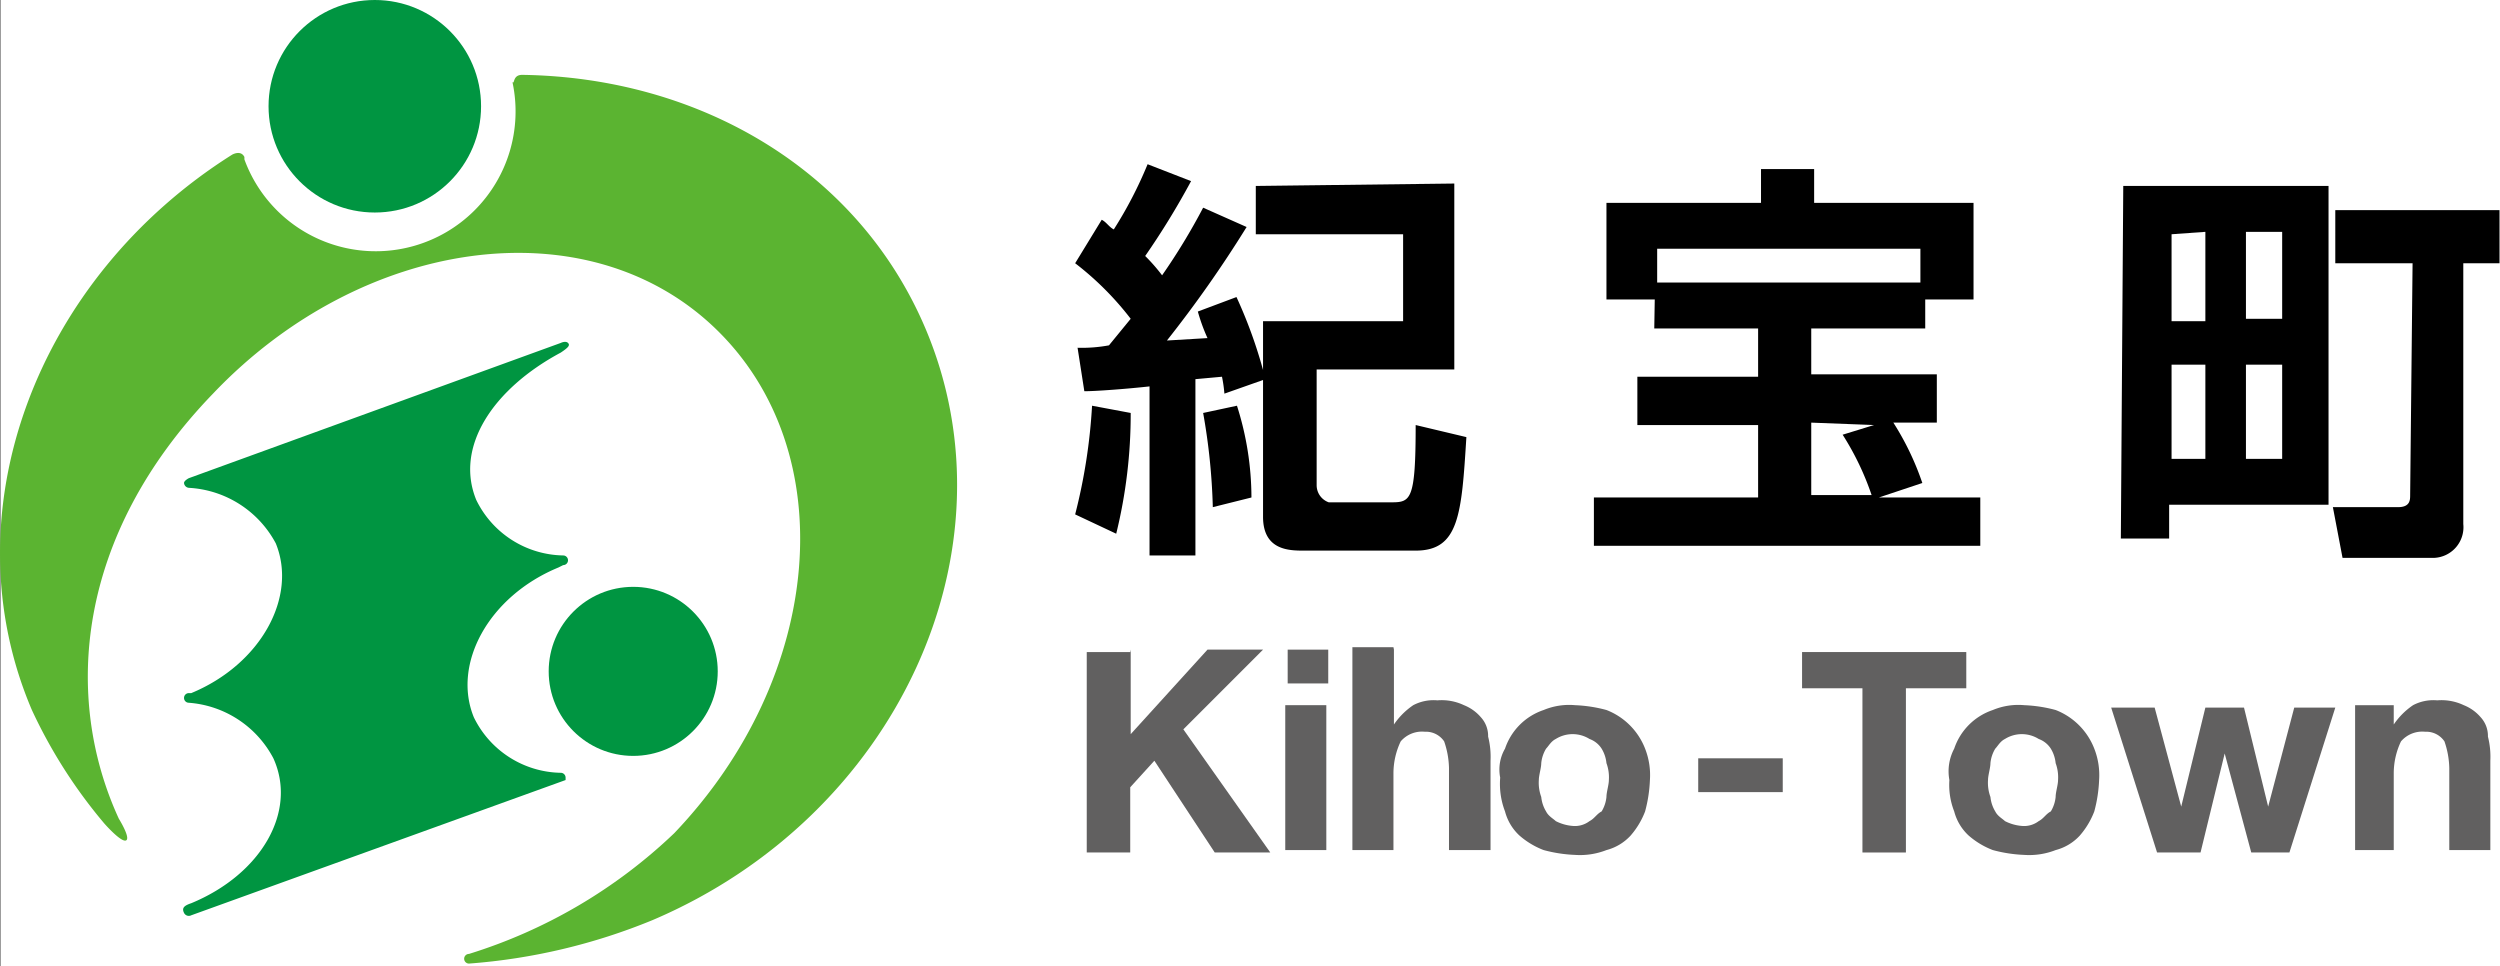
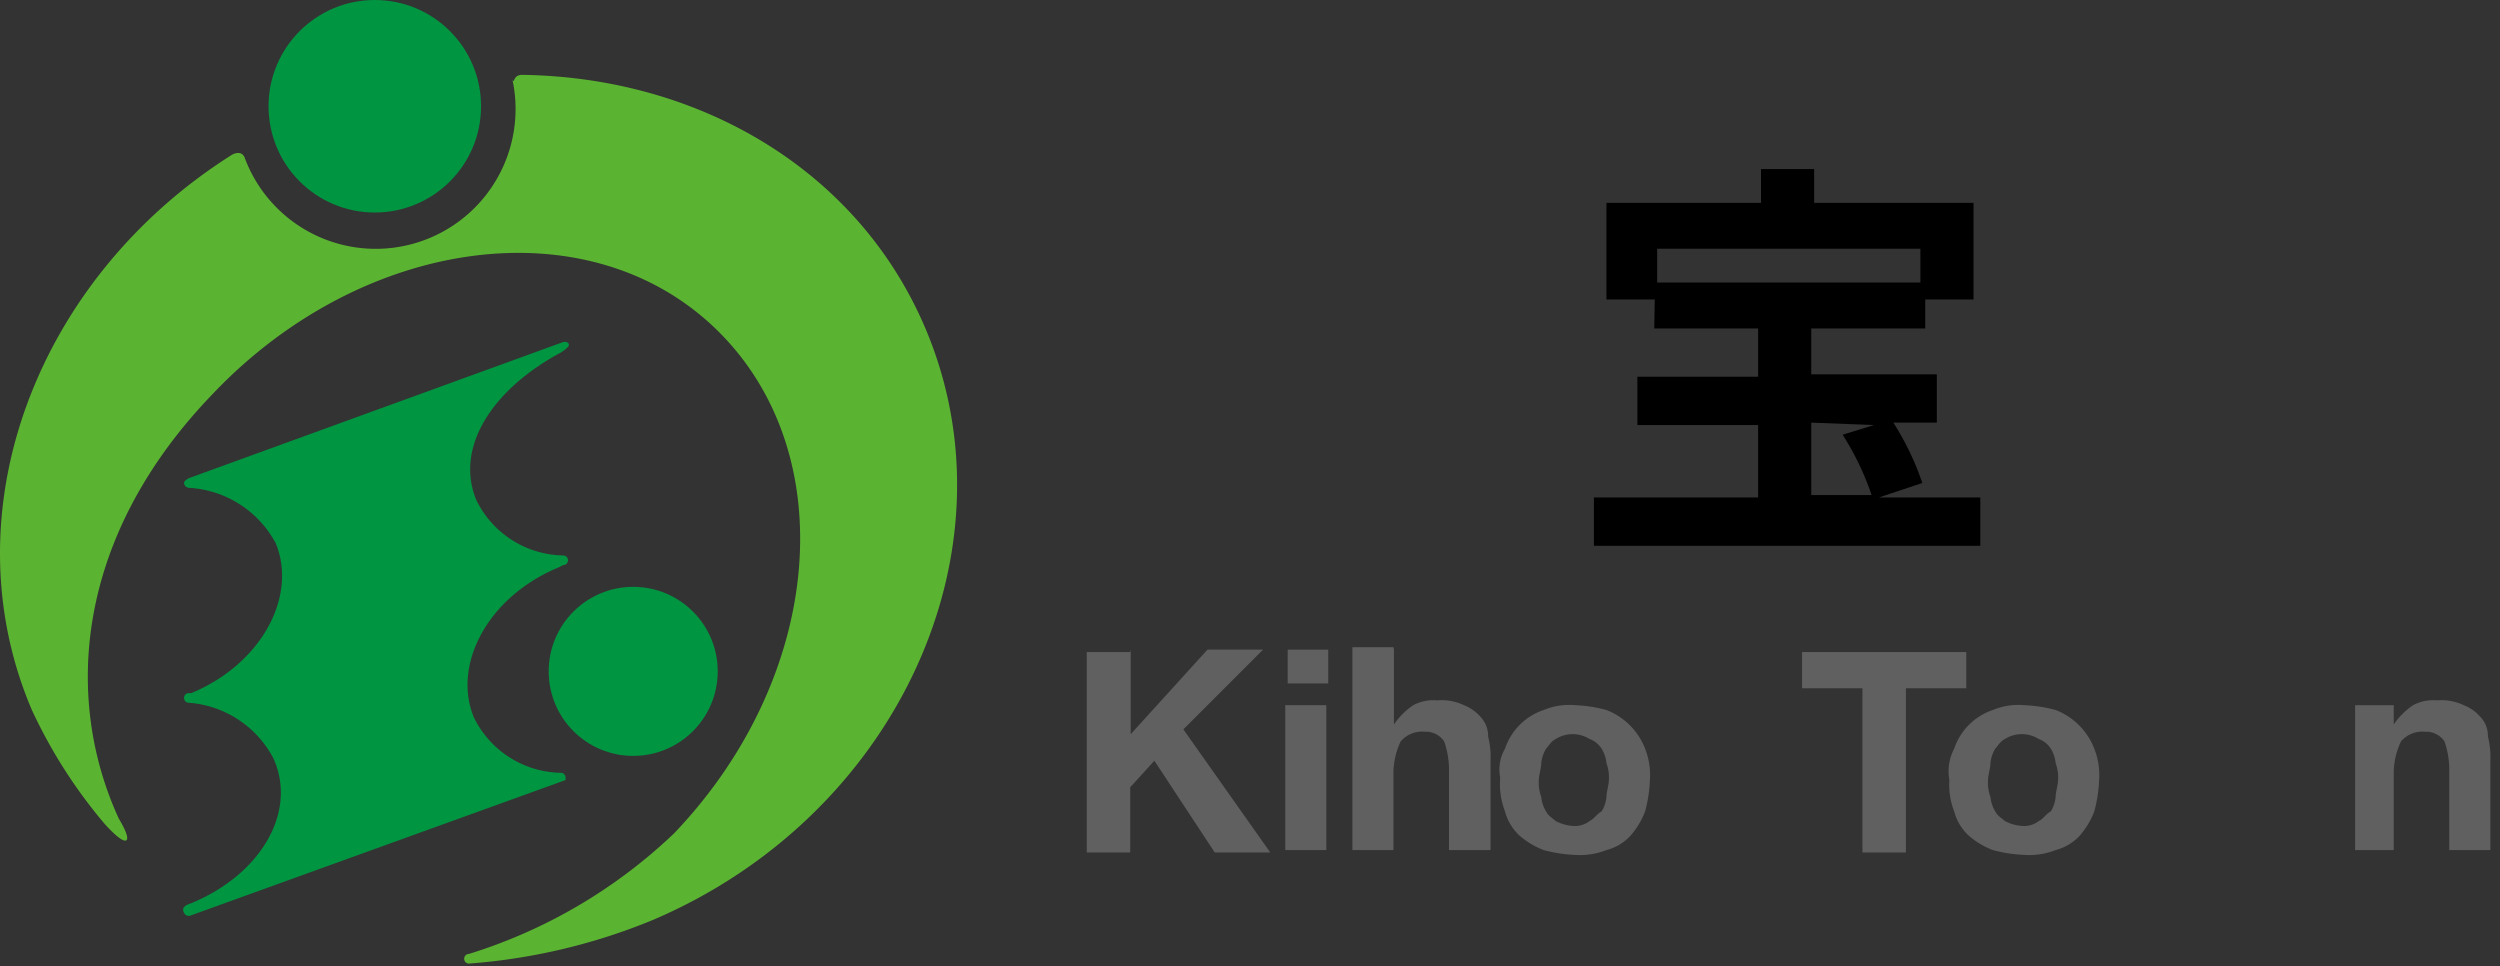
<svg xmlns="http://www.w3.org/2000/svg" viewBox="0 0 103.52 40">
  <rect x="0" y="0" width="103.52" height="40" fill="#333333" stroke="none" />
  <title>アセット 1</title>
  <g id="レイヤー_2" data-name="レイヤー 2">
    <g id="レイヤー_1-2" data-name="レイヤー 1">
-       <rect x="0.02" width="103.5" height="40" style="fill:#fff" />
      <g id="レイヤー_2-2" data-name="レイヤー 2">
        <g id="レイヤー_1-2-2" data-name="レイヤー 1-2">
          <circle cx="26.22" cy="27.8" r="3.5" style="fill:#009541" />
          <circle cx="15.52" cy="4.4" r="4.4" style="fill:#009541" />
-           <path d="M21.62,3.1c7.3.1,13.9,3.9,16.7,10.5,3.9,9.2-1.2,20.2-11.3,24.5a24.81,24.81,0,0,1-7.6,1.8.2.2,0,1,1,0-.4,21.53,21.53,0,0,0,8.5-5c6.2-6.5,7-15.8,1.7-20.9S15,9.8,8.82,16.3c-5.7,5.9-6.2,12.6-3.9,17.6,0,0,.5.8.3.9s-.9-.7-.9-.7a20.88,20.88,0,0,1-3-4.7c-3.5-8.2.2-17.9,8.3-23,.2-.1.4-.1.5.1v.1a5.79,5.79,0,0,0,11.1-3.2C21.32,3.5,21.22,3.1,21.62,3.1Z" style="fill:#5bb431" />
+           <path d="M21.62,3.1c7.3.1,13.9,3.9,16.7,10.5,3.9,9.2-1.2,20.2-11.3,24.5a24.81,24.81,0,0,1-7.6,1.8.2.2,0,1,1,0-.4,21.53,21.53,0,0,0,8.5-5c6.2-6.5,7-15.8,1.7-20.9S15,9.8,8.82,16.3c-5.7,5.9-6.2,12.6-3.9,17.6,0,0,.5.8.3.9s-.9-.7-.9-.7a20.88,20.88,0,0,1-3-4.7c-3.5-8.2.2-17.9,8.3-23,.2-.1.4-.1.5.1a5.79,5.79,0,0,0,11.1-3.2C21.32,3.5,21.22,3.1,21.62,3.1Z" style="fill:#5bb431" />
          <path d="M23.42,32.3,7.92,37.9a.22.22,0,0,1-.3-.1c-.1-.2,0-.3.3-.4,2.9-1.2,4.4-3.8,3.4-6a4.32,4.32,0,0,0-3.5-2.3.2.2,0,0,1,0-.4h.1c2.9-1.2,4.4-4,3.5-6.2a4.35,4.35,0,0,0-3.6-2.3.22.22,0,0,1-.2-.2h0c0-.1.2-.2.2-.2l15.4-5.6s.2-.1.3,0,0,.2-.3.4c-2.8,1.5-4.4,3.9-3.5,6.1a4.08,4.08,0,0,0,3.6,2.3.2.2,0,1,1,0,.4l-.2.1c-2.9,1.2-4.4,4-3.5,6.2a4.08,4.08,0,0,0,3.6,2.3.2.2,0,0,1,.2.2Z" style="fill:#009541" />
-           <path d="M44.62,14.4a6.15,6.15,0,0,0,1.3-.1l.9-1.1a12.51,12.51,0,0,0-2.3-2.3l1.1-1.8c.2.1.3.3.5.4a17.07,17.07,0,0,0,1.4-2.7l1.8.7a32.07,32.07,0,0,1-1.9,3.1,7.51,7.51,0,0,1,.7.8,26.06,26.06,0,0,0,1.7-2.8l1.8.8a49.75,49.75,0,0,1-3.3,4.7L50,14a7.6,7.6,0,0,1-.4-1.1l1.6-.6a19.57,19.57,0,0,1,1.2,3.4l-1.7.6a5.64,5.64,0,0,0-.1-.7l-1.1.1V23h-1.9V16c-.9.1-2.2.2-2.7.2Zm2.2,2.7a20.74,20.74,0,0,1-.6,5l-1.7-.8a23.38,23.38,0,0,0,.7-4.5Zm4.4-.3a12.56,12.56,0,0,1,.6,3.8l-1.6.4a25.79,25.79,0,0,0-.4-3.9Zm9-9.2v7.7h-5.7v4.8a.75.75,0,0,0,.5.7h2.6c.8,0,1-.1,1-3.2l2.1.5c-.2,3.2-.3,4.7-2.1,4.7H54c-.6,0-1.7,0-1.7-1.4V13.3h5.8V9.7H52v-2Z" />
          <path d="M68.52,12.4h-2v-4h6.4V7h2.2V8.4h6.6v4h-2v1.2H75v1.9h5.2v2h-1.8a11.51,11.51,0,0,1,1.2,2.5l-1.8.6H82v2H66v-2h6.8v-3h-5v-2h5v-2h-4.3Zm11-.7V10.3H68.62v1.4ZM75,17.5v3h2.5a11.51,11.51,0,0,0-1.2-2.5l1.3-.4Z" />
-           <path d="M87.92,7.7h8.5V20.9h-6.6v1.4h-2Zm2,2v3.6h1.4V9.6Zm0,5.4V19h1.4V15.1ZM93,9.6v3.6h1.5V9.6Zm0,5.5V19h1.5V15.1Zm6.9-4.2h-3.2V8.7h6.8v2.2H102V21.7a1.27,1.27,0,0,1-1.2,1.4H97l-.4-2.1h2.7c.5,0,.5-.3.5-.5Z" />
          <path d="M46.82,26.9v3.5L50,26.9h2.3L49,30.2l3.6,5.1h-2.3l-2.5-3.8-1,1.1v2.7H45V27h1.8Z" style="fill:#616060" />
          <path d="M53.32,28.3V26.9H55v1.4Zm1.6.9v6h-1.7v-6Z" style="fill:#616060" />
          <path d="M57.72,26.9V30h0a3,3,0,0,1,.8-.8,1.8,1.8,0,0,1,1-.2,2.15,2.15,0,0,1,1.1.2,1.79,1.79,0,0,1,.7.5,1.14,1.14,0,0,1,.3.8,3.4,3.4,0,0,1,.1,1v3.7H60V31.8a3.59,3.59,0,0,0-.2-1.1.91.91,0,0,0-.8-.4,1.16,1.16,0,0,0-1,.4,3.08,3.08,0,0,0-.3,1.3v3.2H56V26.8h1.7Z" style="fill:#616060" />
          <path d="M62.32,31a2.54,2.54,0,0,1,1.6-1.6,2.74,2.74,0,0,1,1.3-.2,5.85,5.85,0,0,1,1.3.2,2.8,2.8,0,0,1,1.6,1.6,3,3,0,0,1,.2,1.3,5.85,5.85,0,0,1-.2,1.3,3.33,3.33,0,0,1-.6,1,2.07,2.07,0,0,1-1,.6,3,3,0,0,1-1.3.2,5.85,5.85,0,0,1-1.3-.2,3.33,3.33,0,0,1-1-.6,2.07,2.07,0,0,1-.6-1,3.18,3.18,0,0,1-.2-1.4A1.72,1.72,0,0,1,62.32,31Zm1.5,2a1.42,1.42,0,0,0,.2.6c.1.2.3.3.4.4a1.85,1.85,0,0,0,.7.2,1,1,0,0,0,.7-.2c.2-.1.3-.3.5-.4a1.42,1.42,0,0,0,.2-.6c0-.2.1-.5.1-.7a1.7,1.7,0,0,0-.1-.7,1.42,1.42,0,0,0-.2-.6,1,1,0,0,0-.5-.4,1.32,1.32,0,0,0-1.4,0c-.2.1-.3.3-.4.4a1.42,1.42,0,0,0-.2.6c0,.2-.1.5-.1.7A1.7,1.7,0,0,0,63.82,33Z" style="fill:#616060" />
-           <path d="M73.82,31.4v1.4h-3.5V31.4Z" style="fill:#616060" />
          <path d="M74.62,28.5V27h6.8v1.5h-2.5v6.8h-1.8V28.5Z" style="fill:#616060" />
          <path d="M80.92,31a2.54,2.54,0,0,1,1.6-1.6,2.74,2.74,0,0,1,1.3-.2,5.85,5.85,0,0,1,1.3.2,2.8,2.8,0,0,1,1.6,1.6,3,3,0,0,1,.2,1.3,5.85,5.85,0,0,1-.2,1.3,3.33,3.33,0,0,1-.6,1,2.07,2.07,0,0,1-1,.6,3,3,0,0,1-1.3.2,5.85,5.85,0,0,1-1.3-.2,3.33,3.33,0,0,1-1-.6,2.07,2.07,0,0,1-.6-1,3,3,0,0,1-.2-1.3A2,2,0,0,1,80.92,31Zm1.5,2a1.42,1.42,0,0,0,.2.6c.1.2.3.3.4.4a1.85,1.85,0,0,0,.7.2,1,1,0,0,0,.7-.2c.2-.1.3-.3.5-.4a1.42,1.42,0,0,0,.2-.6c0-.2.1-.5.1-.7a1.7,1.7,0,0,0-.1-.7,1.42,1.42,0,0,0-.2-.6,1,1,0,0,0-.5-.4,1.32,1.32,0,0,0-1.4,0c-.2.1-.3.3-.4.4a1.42,1.42,0,0,0-.2.6c0,.2-.1.5-.1.7A1.7,1.7,0,0,0,82.42,33Z" style="fill:#616060" />
-           <path d="M93.22,35.3l-1.1-4.1h0l-1,4.1h-1.8l-1.9-6h1.8l1.1,4.1h0l1-4.1h1.6l1,4.1h0L95,29.3h1.7l-1.9,6Z" style="fill:#616060" />
          <path d="M99.12,29.2V30h0a3,3,0,0,1,.8-.8,1.8,1.8,0,0,1,1-.2,2.15,2.15,0,0,1,1.1.2,1.79,1.79,0,0,1,.7.5,1.14,1.14,0,0,1,.3.8,3.4,3.4,0,0,1,.1,1v3.7h-1.7V31.8a3.59,3.59,0,0,0-.2-1.1.91.91,0,0,0-.8-.4,1.16,1.16,0,0,0-1,.4,3.08,3.08,0,0,0-.3,1.3v3.2h-1.6v-6Z" style="fill:#616060" />
        </g>
      </g>
    </g>
  </g>
</svg>